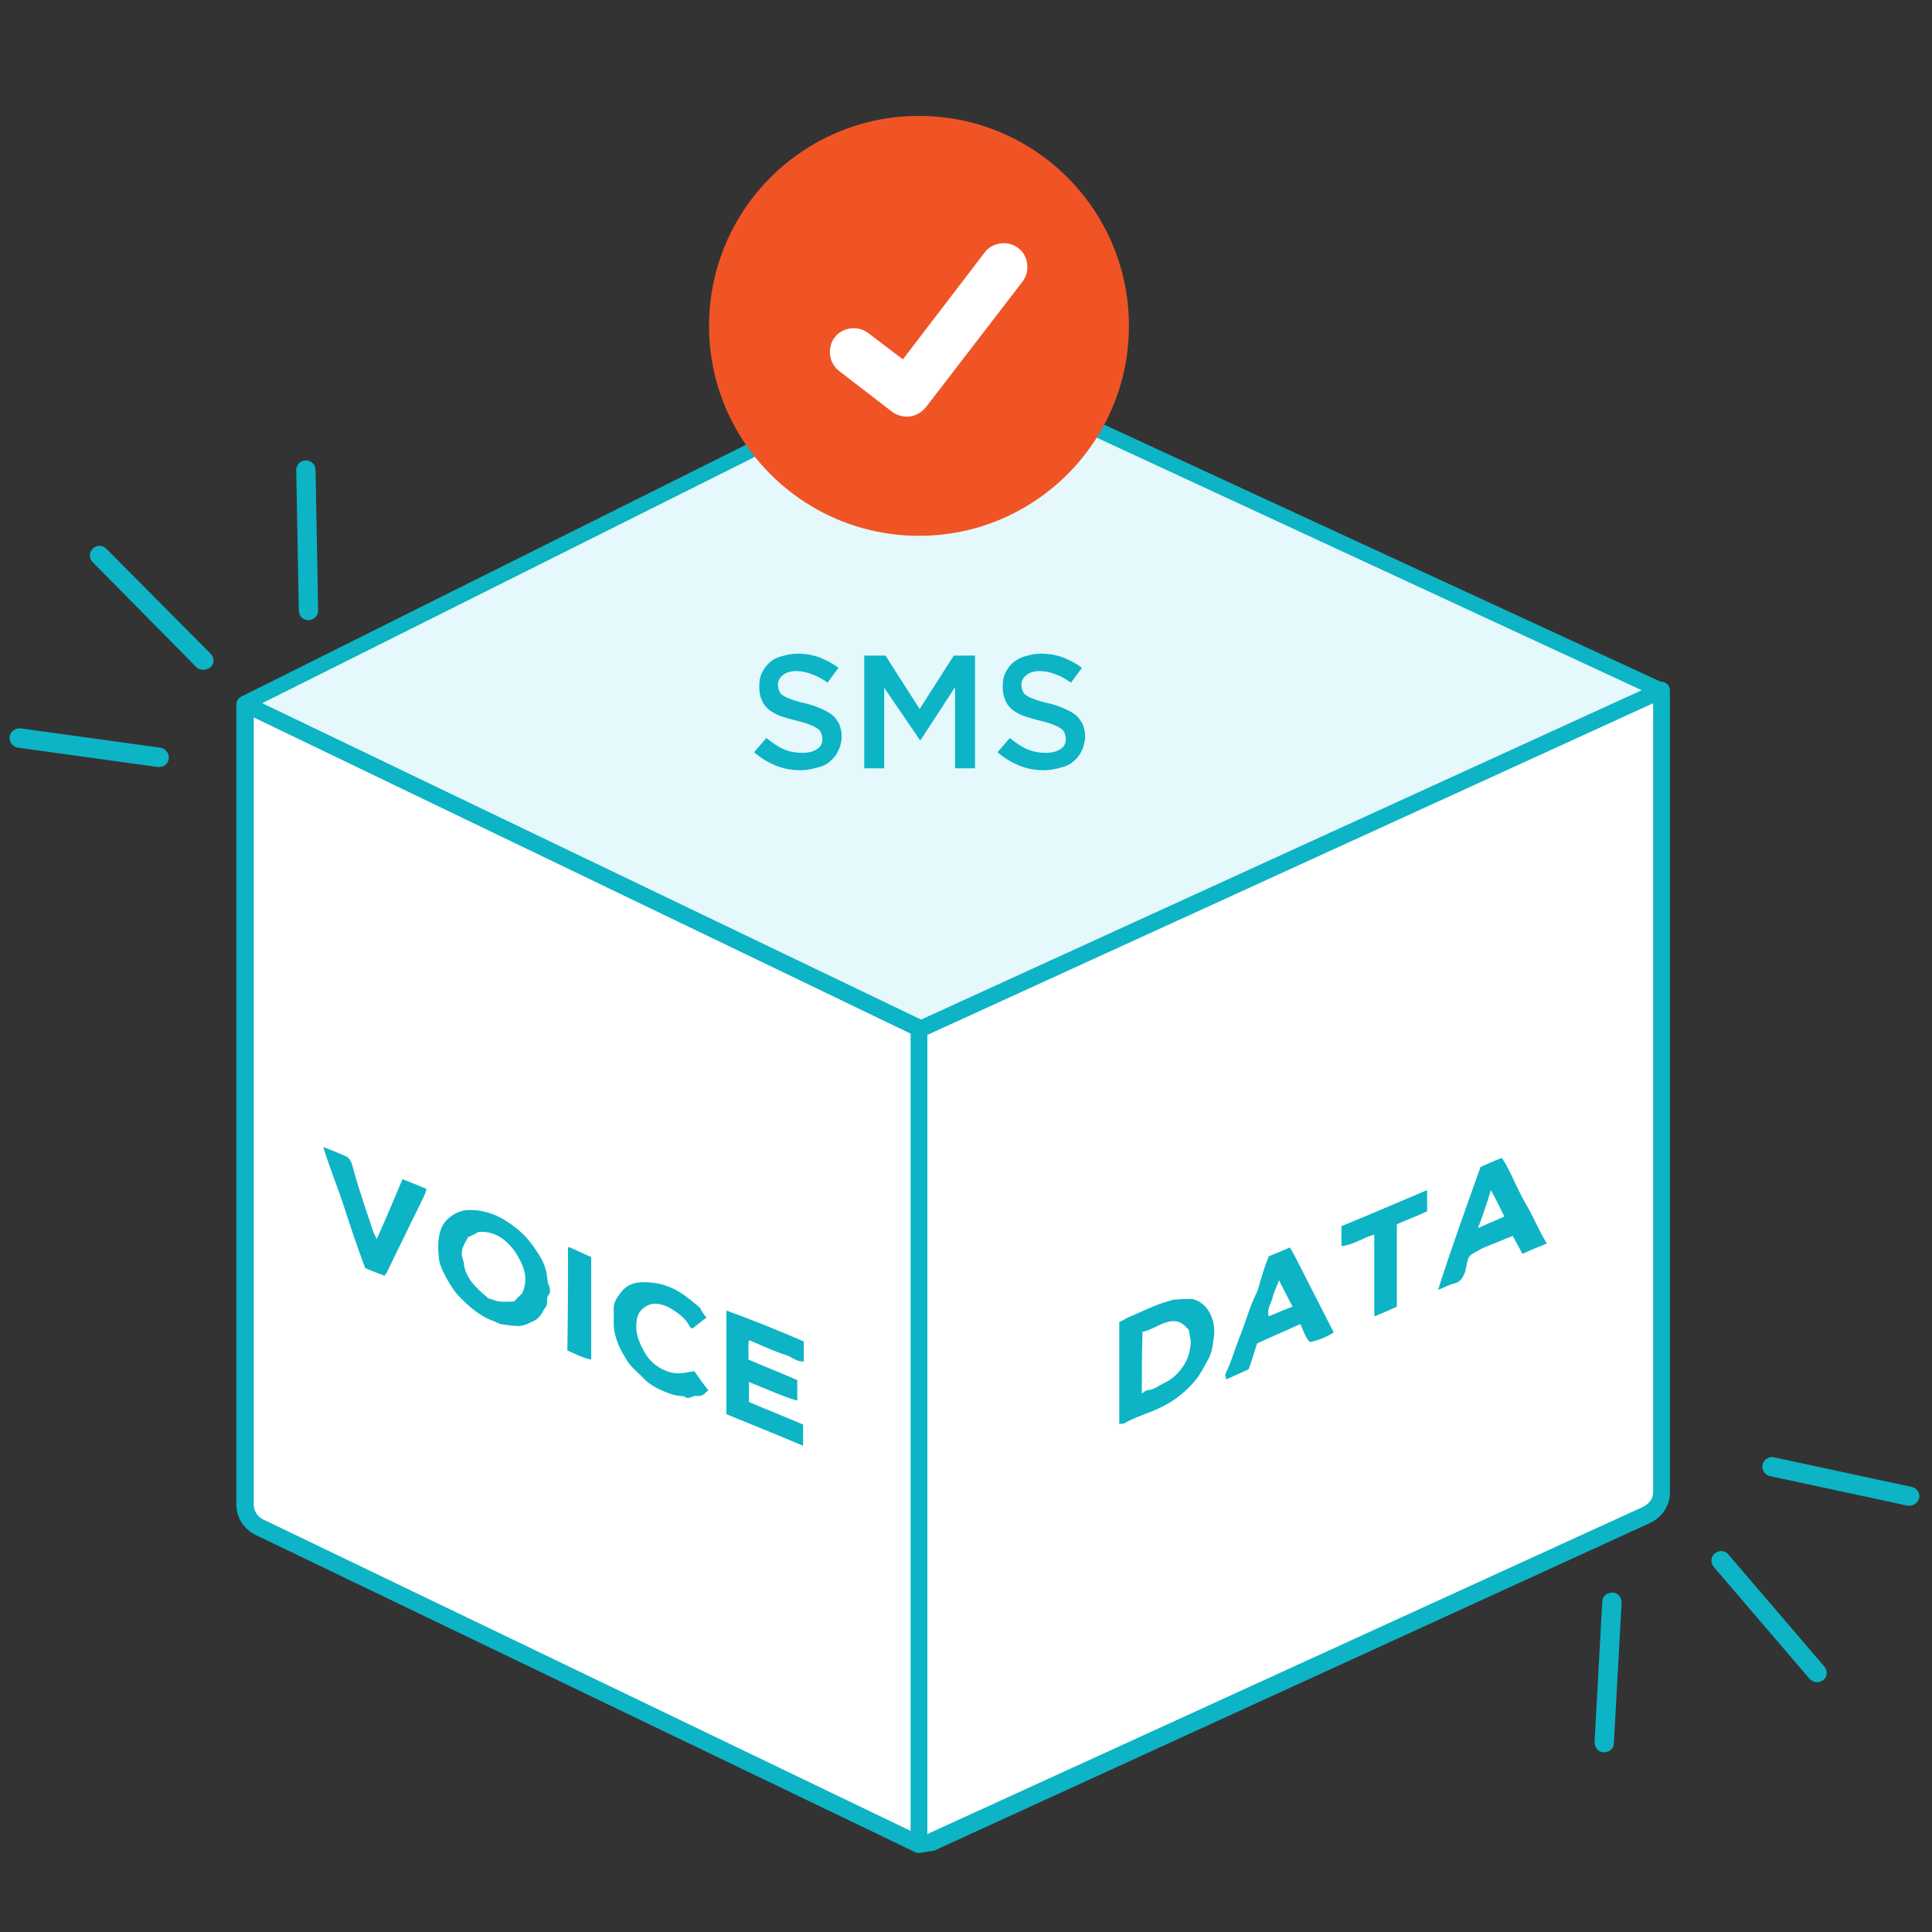
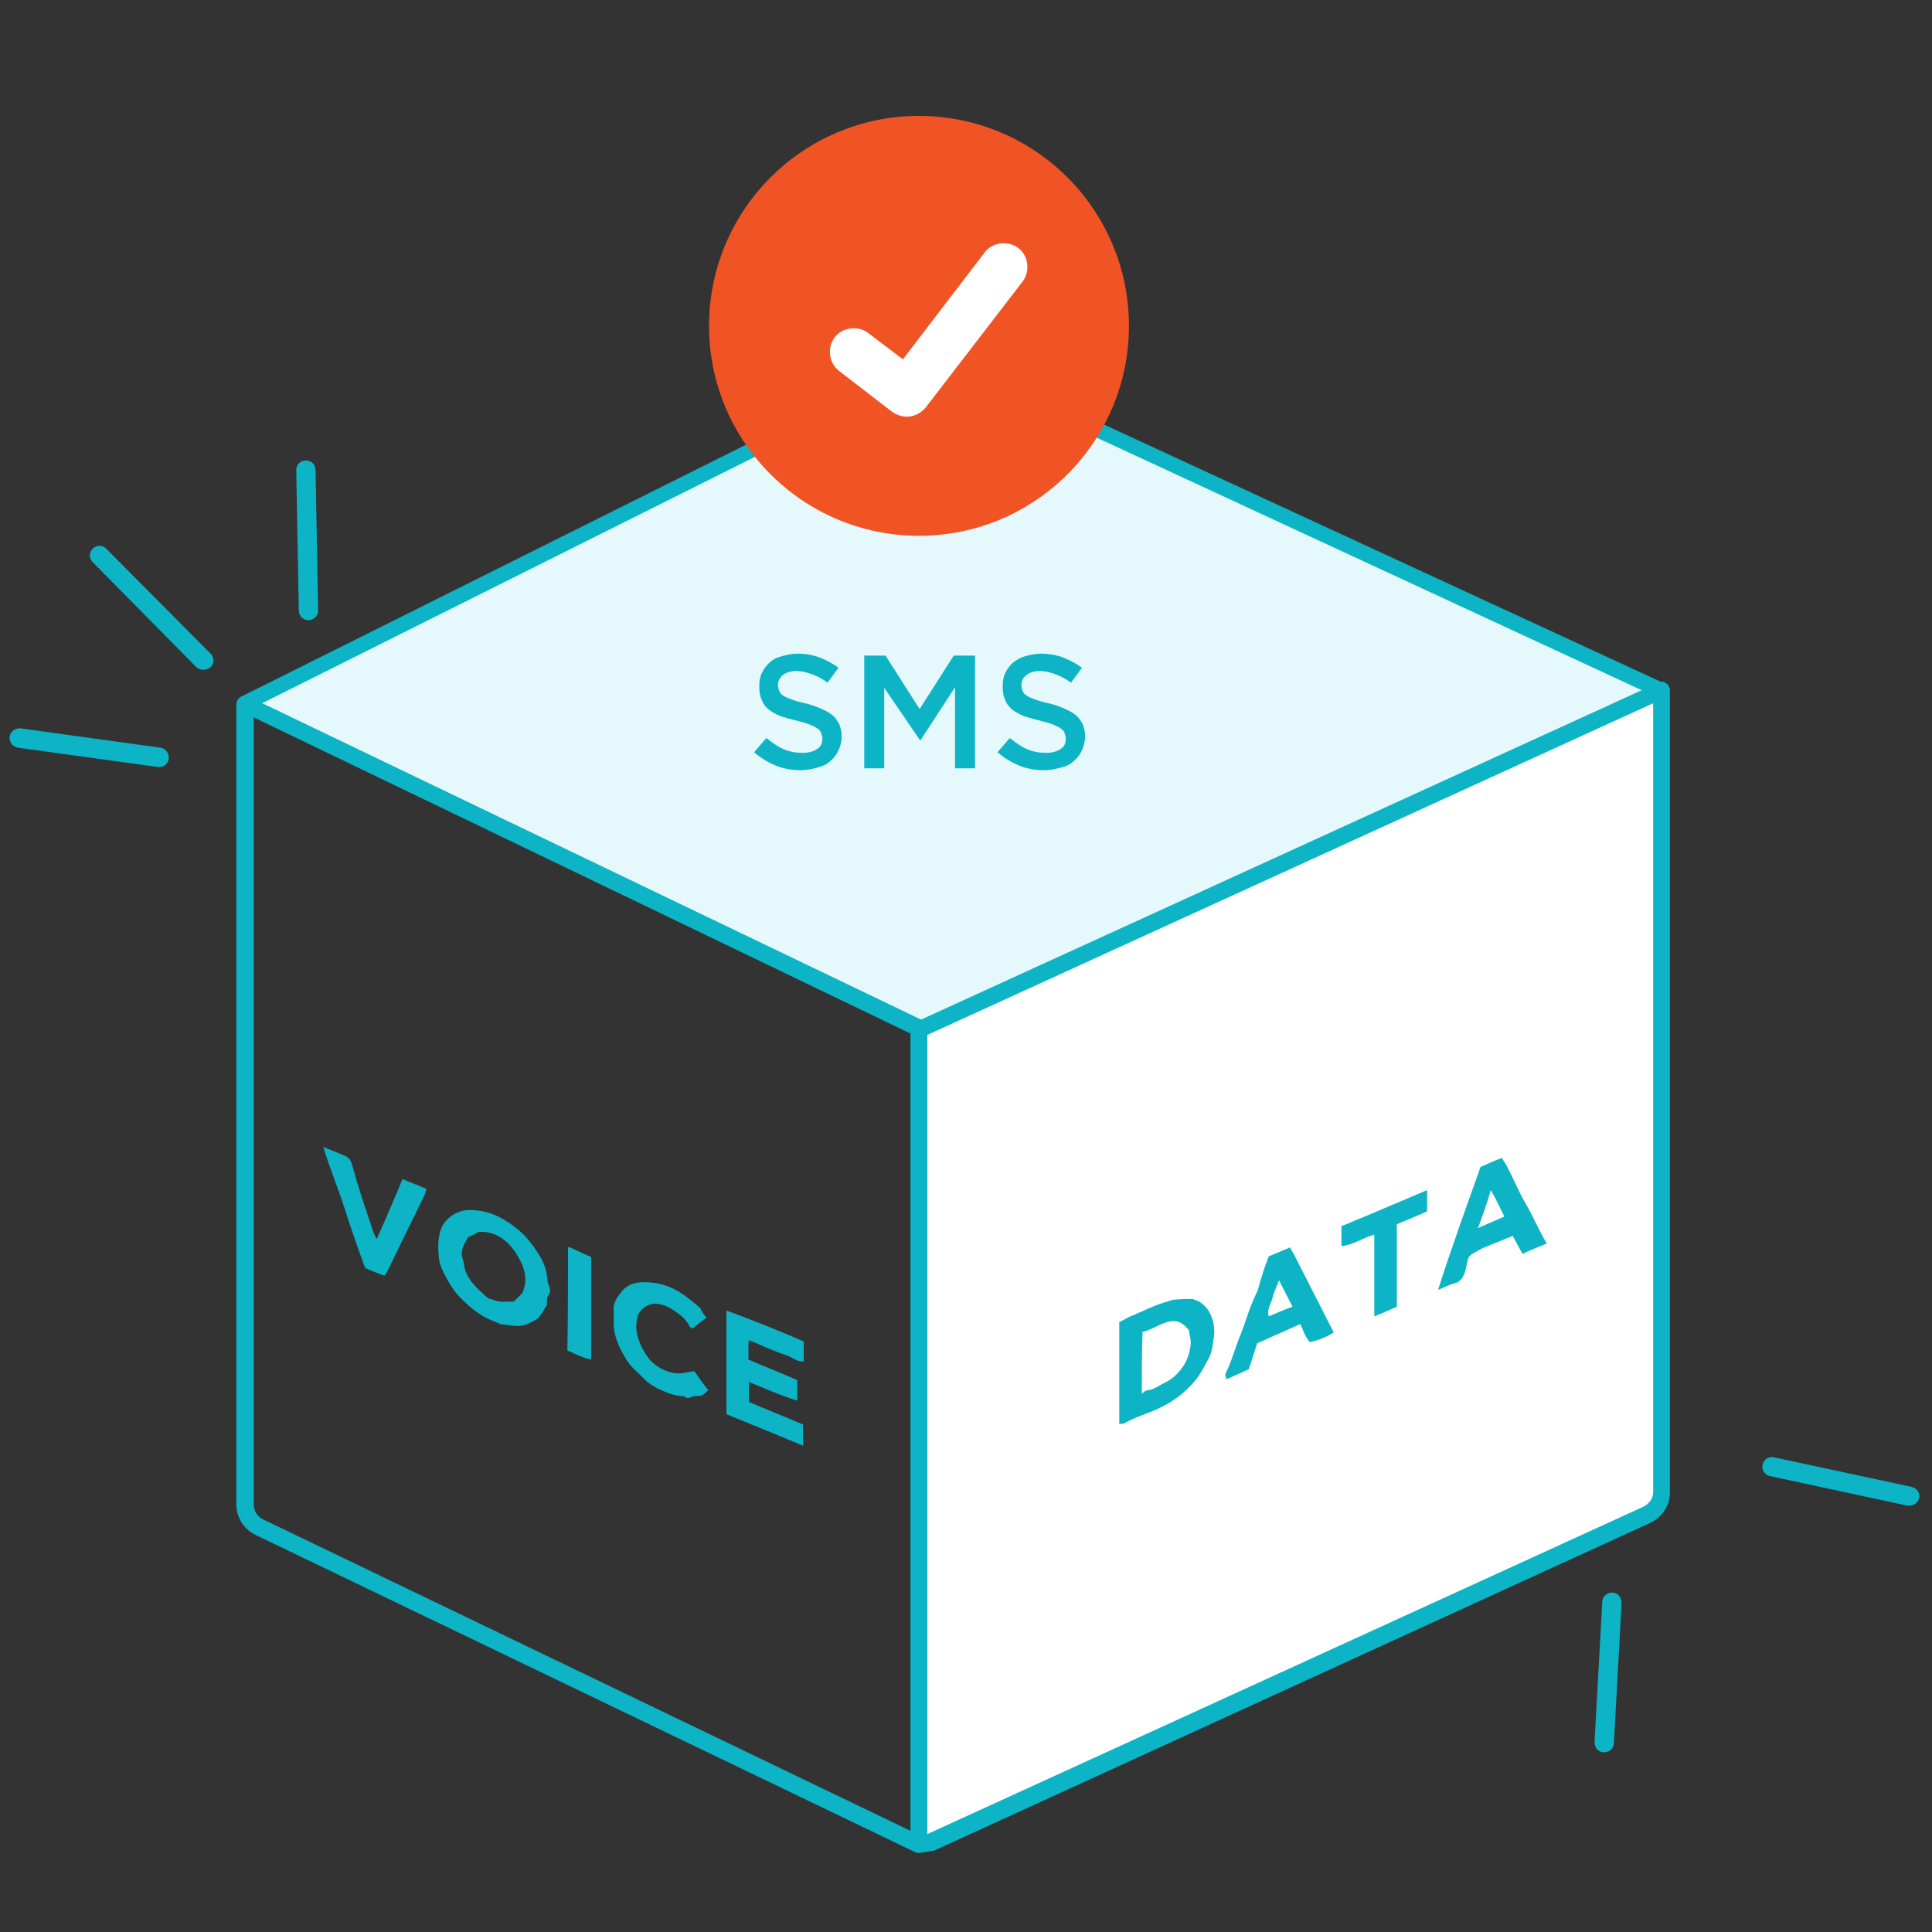
<svg xmlns="http://www.w3.org/2000/svg" version="1.1" id="Layer_1" x="0px" y="0px" viewBox="0 0 300 300" style="enable-background:new 0 0 300 300;" xml:space="preserve">
  <rect x="0" y="0" width="300" height="300" fill="#333333" stroke="none" />
  <style type="text/css">
	.st0{fill:#E5F8FB;}
	.st1{fill:#0CB4C6;}
	.st2{fill:#FFFFFF;}
	.st3{fill:#F05425;}
</style>
  <g>
    <g>
      <path class="st0" d="M145.9,160.9l112-53.8L147.8,56.3c-1.2-0.6-2.6-0.5-3.8,0.1L38.2,109.1c0,0-0.1,0.1-0.1,0.1c0,0,0,0,0,0    L145.9,160.9z" />
      <path class="st1" d="M145.9,162.1c-0.2,0-0.3,0-0.5-0.1L37.6,110.3c-0.3-0.2-0.6-0.5-0.7-0.9s0.1-0.8,0.3-1    c0.1-0.1,0.1-0.1,0.2-0.2c0,0,0,0,0,0c0.1-0.1,0.1-0.1,0.2-0.1l105.8-52.8c1.5-0.7,3.3-0.8,4.8-0.1l110.2,50.9    c0.4,0.2,0.7,0.6,0.7,1.1c0,0.5-0.3,0.9-0.7,1.1l-112,53.8C146.3,162.1,146.1,162.1,145.9,162.1z M40.7,109.2l105.2,50.5    l109.3-52.4L147.3,57.3c-0.9-0.4-1.9-0.4-2.8,0L40.7,109.2z M37.5,108.1C37.5,108.1,37.5,108.1,37.5,108.1    C37.5,108.1,37.5,108.1,37.5,108.1z M37.6,108.1C37.5,108.1,37.5,108.1,37.6,108.1C37.5,108.1,37.5,108.1,37.6,108.1z" />
    </g>
    <g>
      <path class="st2" d="M142.7,159.9v126.5c0.6,0,1.2-0.1,1.7-0.4c0.1,0,0.1,0,0.2,0l111-50.8c1.4-0.7,2.4-2,2.4-3.5V107.1    L142.7,159.9z" />
      <path class="st1" d="M142.7,287.7c-0.7,0-1.3-0.6-1.3-1.3V159.9c0-0.5,0.3-1,0.8-1.2l115.3-52.7c0.4-0.2,0.9-0.2,1.2,0.1    c0.4,0.2,0.6,0.7,0.6,1.1v124.6c0,2-1.2,3.8-3.1,4.7l-111,50.8c-0.2,0.1-0.3,0.1-0.4,0.1C144,287.5,143.3,287.7,142.7,287.7z     M144.9,287.2C144.9,287.2,144.9,287.2,144.9,287.2C144.9,287.2,144.9,287.2,144.9,287.2z M144,160.7v124.1c0.1,0,0.1,0,0.2-0.1    L255.1,234c1-0.5,1.6-1.3,1.6-2.3V109.2L144,160.7z" />
    </g>
    <g>
-       <path class="st2" d="M142.7,159.6L38.1,109.4v124.2c0,1.5,0.9,2.9,2.3,3.6l102.3,49.2V159.6z" />
      <path class="st1" d="M142.7,287.7c-0.2,0-0.4,0-0.6-0.1L39.8,238.4c-1.9-0.9-3.1-2.7-3.1-4.8V109.4c0-0.4,0.2-0.9,0.6-1.1    c0.4-0.2,0.9-0.3,1.3-0.1l104.6,50.3c0.5,0.2,0.7,0.7,0.7,1.2v126.7c0,0.4-0.2,0.9-0.6,1.1C143.2,287.6,142.9,287.7,142.7,287.7z     M39.4,111.4v122.2c0,1,0.6,2,1.6,2.4l100.4,48.3V160.5L39.4,111.4z" />
    </g>
  </g>
  <g>
    <g>
      <g>
        <path class="st1" d="M185.2,201.7c0.4,0.2,0.6,0.2,0.8,0.3c1.3,0.7,2,1.8,2.4,3.3c0.2,1,0.2,1.9,0,2.9c-0.1,1-0.3,2-0.8,2.9     c-0.5,0.9-0.9,1.7-1.5,2.6c-1,1.4-2.3,2.6-3.7,3.6c-1,0.7-2.2,1.3-3.4,1.8c-1.5,0.6-3,1.1-4.4,1.9c-0.2,0.1-0.5,0.1-0.8,0.1     c0-5.3,0-10.5,0-15.8c0.4-0.2,0.8-0.4,1.3-0.7c2.2-0.9,4.2-2,6.5-2.6c0.3-0.1,0.6-0.2,0.9-0.2     C183.5,201.7,184.5,201.7,185.2,201.7z M177.3,216.4c0.4-0.3,0.6-0.5,0.8-0.5c1.1-0.1,1.9-0.8,2.8-1.2c1-0.5,1.8-1.2,2.5-2.1     c1-1.3,1.4-2.6,1.5-4.1c0-0.6-0.2-1.3-0.3-2c-0.1-0.1-0.3-0.3-0.4-0.4c-0.9-1-1.9-1.2-3.3-0.7c-1.2,0.4-2.3,1.2-3.5,1.4     c0,0.2,0,0.4,0,0.5C177.3,210.3,177.3,213.2,177.3,216.4z" />
      </g>
    </g>
    <g>
      <g>
        <path class="st1" d="M197,195.1c1.1-0.5,2.2-0.9,3.3-1.4c0.6,1,1.1,2,1.6,3c1.7,3.3,3.4,6.7,5.2,10.2c-1.1,0.7-2.3,1.2-3.7,1.5     c-0.8-0.8-1-1.9-1.5-2.8c-2.2,1-4.5,2-6.7,3c-0.4,1.3-0.8,2.6-1.3,4c-1,0.5-2.2,1-3.5,1.6c0-0.3-0.2-0.7-0.1-0.9     c1-2,1.5-4.1,2.4-6.2c0.8-2.1,1.4-4.3,2.4-6.3c0.4-0.8,0.5-1.7,0.8-2.5C196.2,197.2,196.6,196.2,197,195.1z M200.7,202.9     c-0.7-1.4-1.4-2.7-2.1-4.1c-0.3,0.9-0.8,1.8-1,2.7c-0.2,0.9-0.9,1.7-0.6,2.9C198.4,203.8,199.6,203.3,200.7,202.9z" />
      </g>
    </g>
    <g>
      <g>
        <path class="st1" d="M229.9,181.2c1.2-0.5,2.2-1,3.3-1.4c0.3,0.5,0.6,0.9,0.8,1.3c1,1.9,1.8,3.9,2.9,5.8c1.2,2,2,4.1,3.3,6.2     c-1.3,0.5-2.5,1-3.8,1.6c-0.5-1-1-1.8-1.5-2.8c-0.4,0.2-0.7,0.3-1,0.4c-1.5,0.7-3,1.1-4.4,1.9c-1.4,0.8-1.4,0.7-1.7,1.9     c-0.1,0.5-0.2,1-0.3,1.4c-0.3,0.8-0.7,1.6-1.7,1.8c-0.8,0.2-1.5,0.6-2.5,1C225.4,193.7,227.7,187.4,229.9,181.2z M229.5,190.7     c1.5-0.7,2.8-1.2,4.1-1.8c-0.7-1.4-1.3-2.7-2.1-4.1C230.9,186.8,230.3,188.6,229.5,190.7z" />
      </g>
    </g>
    <g>
      <path class="st1" d="M221.6,184.8c0,1.2,0,2.2,0,3.3c-1.5,0.7-3.1,1.3-4.7,2c0,4.2,0,8.5,0,12.8c-1.1,0.5-2.2,1-3.5,1.5    c0-4.3,0-8.5,0-12.7c-1.8,0.5-3.2,1.6-5.1,1.8c0-1.1,0-2.1,0-3.1C212.7,188.6,217.1,186.7,221.6,184.8z" />
    </g>
  </g>
  <g>
    <g>
      <g>
        <path class="st1" d="M84.9,202.7c-0.6,0.8-0.9,1.8-1.8,2.3c-0.8,0.4-1.7,0.9-2.6,0.9c-1,0-2-0.2-2.8-0.3     c-0.5-0.2-0.7-0.3-0.9-0.4c-2.3-0.8-4.1-2.4-5.7-4.1c-1-1.1-2.7-4-2.9-5.4c-0.2-1.6-0.3-3.3,0.3-4.9c0.6-1.6,2.4-2.8,4.1-2.9     c2.8-0.1,5.1,0.9,7.3,2.6c1.6,1.2,2.7,2.6,3.7,4.2c0.8,1.2,1.3,2.5,1.4,4c0,0.4,0.2,0.8,0.3,1.1c0.1,0.4,0.2,0.8,0,1.1     C84.8,201.5,85,202.1,84.9,202.7z M72.7,192.1c-0.2,0.4-0.5,0.8-0.7,1.3c-0.2,0.4-0.3,0.9-0.3,1.3c0,0.4,0.2,0.9,0.3,1.3     c0.2,2.5,2,4,3.7,5.5c0.2,0.2,0.5,0.2,0.8,0.3c1.1,0.5,2.2,0.3,3.3,0.3c0.5-0.5,1-1,1.3-1.3c1.1-2.5,0.1-4.5-1.1-6.4     c-1.4-2-3.3-3.3-5.7-3.1C73.6,191.7,73.2,191.9,72.7,192.1z" />
      </g>
    </g>
    <g>
      <path class="st1" d="M124.8,208.3c0,1,0,2,0,3.1c-1.1,0.1-1.8-0.7-2.8-1c-1-0.3-1.9-0.7-2.9-1.1c-0.9-0.4-1.8-0.8-2.8-1.2    c-0.2,1,0,1.9-0.1,3c2.5,1.1,5.1,2.1,7.6,3.2c0,1,0,2,0,3.2c-2.6-0.8-5-1.9-7.5-2.9c0,1.1,0,2.1,0,3.1c2.8,1.2,5.6,2.3,8.4,3.5    c0,1.2,0,2.2,0,3.3c-4-1.7-8-3.3-11.9-4.9c0-5.4,0-10.7,0-16.1C116.9,205,120.9,206.6,124.8,208.3z" />
    </g>
    <g>
      <path class="st1" d="M109.7,204.6c-0.7,0.5-1.4,1.1-2.2,1.7c-0.1-0.1-0.4-0.2-0.4-0.3c-0.6-1.3-1.8-2.1-2.9-2.8    c-1-0.6-2.3-0.9-3.1-0.7c-2.1,0.7-2.3,2.2-2.3,3.6c0,1.3,0.6,2.7,1.3,3.9c0.9,1.6,2.3,2.6,4,3.1c0.9,0.2,1.7,0.2,2.6,0    c0.4-0.1,0.8-0.1,1.1-0.2c0.7,1,1.4,2,2.2,3c-0.3,0.2-0.5,0.4-0.7,0.6c-0.5,0.4-1.1,0.2-1.6,0.3c-0.5,0.2-1,0.5-1.5,0    c-1.5,0-2.8-0.6-4.1-1.2c-0.7-0.4-1.4-0.8-2-1.4c-1-1.1-2.2-1.9-2.9-3.2c-1.1-1.8-2-3.7-1.9-5.9c0-0.6,0-1.2,0-1.7    c-0.1-1.1,0.5-1.9,1.1-2.7c0.9-1.2,2.1-1.6,3.6-1.6c2.7,0,4.9,0.9,6.9,2.5c0.6,0.5,1.3,1,1.9,1.6    C108.9,203.6,109.3,204.1,109.7,204.6z" />
    </g>
    <g>
      <path class="st1" d="M58.5,192.4c1.4-3.1,2.7-6.2,4-9.3c1.3,0.5,2.5,1,3.7,1.5c0,0.2-0.1,0.5-0.2,0.8c-0.7,1.5-1.4,2.9-2.1,4.3    c-1.2,2.5-2.5,5.1-3.7,7.6c-0.1,0.3-0.3,0.5-0.5,0.8c-1-0.4-1.9-0.7-3-1.2c-1.1-3-2.2-6.1-3.2-9.3c-1-3.1-2.3-6.2-3.3-9.5    c1.2,0.5,2.3,0.9,3.4,1.4c0.8,0.3,1,1.1,1.2,1.8c0.9,3.4,2.1,6.7,3.2,10.1C58.1,191.6,58.3,192,58.5,192.4z" />
    </g>
    <g>
      <path class="st1" d="M88.2,193.7c0.2,0,0.3-0.1,0.3,0c1.1,0.5,2.2,1,3.3,1.5c0,5.3,0,10.5,0,15.9c-1.3-0.2-2.5-0.9-3.7-1.4    C88.2,204.3,88.2,199,88.2,193.7z" />
    </g>
  </g>
  <g>
    <circle class="st3" cx="142.7" cy="50.6" r="32.6" />
  </g>
  <g id="e1436a23-a259-49e2-b8fe-799bdd526759_9_">
    <path class="st2" d="M140.8,64.7c-0.8,0-1.6-0.3-2.2-0.7l0,0l-8.3-6.4c-1.6-1.2-1.9-3.6-0.7-5.2c1.2-1.6,3.6-1.9,5.2-0.7   c0,0,0,0,0,0l5.4,4.1l12.7-16.6c1.2-1.6,3.6-1.9,5.2-0.7c0,0,0,0,0,0l0,0l-0.1,0.1l0.1-0.1c1.6,1.2,1.9,3.6,0.7,5.2l-15,19.5   C143,64.2,141.9,64.7,140.8,64.7L140.8,64.7z" />
  </g>
  <g>
    <path class="st1" d="M47.9,96.3c-0.8,0-1.5-0.6-1.5-1.5L46,73c0-0.8,0.6-1.5,1.5-1.5c0.8,0,1.5,0.6,1.5,1.5l0.4,21.9   C49.4,95.6,48.7,96.3,47.9,96.3C47.9,96.3,47.9,96.3,47.9,96.3z" />
  </g>
  <g>
    <path class="st1" d="M31.6,104c-0.4,0-0.8-0.1-1.1-0.4L14.4,87.3c-0.6-0.6-0.6-1.5,0-2.1c0.6-0.6,1.5-0.6,2.1,0l16.2,16.3   c0.6,0.6,0.6,1.5,0,2.1C32.3,103.9,31.9,104,31.6,104z" />
  </g>
  <g>
    <path class="st1" d="M24.7,119.1c-0.1,0-0.1,0-0.2,0l-21.7-3c-0.8-0.1-1.4-0.9-1.3-1.7c0.1-0.8,0.9-1.4,1.7-1.3l21.7,3   c0.8,0.1,1.4,0.9,1.3,1.7C26.1,118.6,25.5,119.1,24.7,119.1z" />
  </g>
  <g>
    <path class="st1" d="M249.1,272.1C249.1,272.1,249.1,272.1,249.1,272.1c-0.9,0-1.5-0.7-1.5-1.6l1.2-21.8c0-0.8,0.7-1.4,1.6-1.4   c0.8,0,1.4,0.7,1.4,1.6l-1.2,21.8C250.6,271.5,249.9,272.1,249.1,272.1z" />
  </g>
  <g>
-     <path class="st1" d="M282.1,261.2c-0.4,0-0.8-0.2-1.1-0.5l-14.9-17.4c-0.5-0.6-0.5-1.6,0.2-2.1c0.6-0.5,1.6-0.5,2.1,0.2l14.9,17.4   c0.5,0.6,0.5,1.6-0.2,2.1C282.8,261.1,282.5,261.2,282.1,261.2z" />
-   </g>
+     </g>
  <g>
    <path class="st1" d="M296.5,233.8c-0.1,0-0.2,0-0.3,0l-21.4-4.6c-0.8-0.2-1.3-1-1.1-1.8c0.2-0.8,1-1.3,1.8-1.1l21.4,4.6   c0.8,0.2,1.3,1,1.1,1.8C297.8,233.3,297.2,233.8,296.5,233.8z" />
  </g>
  <g>
    <path class="st1" d="M121,107.3c0.1,0.3,0.3,0.5,0.6,0.7c0.3,0.2,0.7,0.4,1.3,0.6c0.5,0.2,1.2,0.4,2.1,0.6c0.9,0.2,1.7,0.5,2.4,0.8   c0.7,0.3,1.3,0.6,1.8,1c0.5,0.4,0.8,0.9,1.1,1.4c0.2,0.5,0.4,1.2,0.4,1.9c0,0.8-0.2,1.6-0.5,2.2c-0.3,0.7-0.7,1.2-1.3,1.7   c-0.5,0.5-1.2,0.8-2,1c-0.8,0.2-1.6,0.4-2.5,0.4c-1.4,0-2.6-0.2-3.9-0.7c-1.2-0.5-2.4-1.2-3.4-2.1l1.9-2.2c0.9,0.7,1.7,1.3,2.6,1.7   c0.9,0.4,1.9,0.6,3,0.6c1,0,1.7-0.2,2.3-0.6c0.6-0.4,0.8-0.9,0.8-1.6c0-0.3-0.1-0.6-0.2-0.9c-0.1-0.3-0.3-0.5-0.6-0.7   c-0.3-0.2-0.7-0.4-1.2-0.6c-0.5-0.2-1.2-0.4-2-0.6c-0.9-0.2-1.8-0.5-2.5-0.7c-0.7-0.3-1.3-0.6-1.8-1c-0.5-0.4-0.9-0.9-1.1-1.5   c-0.3-0.6-0.4-1.3-0.4-2.1c0-0.8,0.1-1.5,0.4-2.1c0.3-0.6,0.7-1.2,1.2-1.6c0.5-0.5,1.1-0.8,1.9-1c0.7-0.2,1.5-0.4,2.4-0.4   c1.3,0,2.4,0.2,3.5,0.6c1,0.4,2,0.9,2.9,1.6l-1.7,2.3c-0.8-0.6-1.6-1-2.4-1.3c-0.8-0.3-1.6-0.5-2.4-0.5c-0.9,0-1.6,0.2-2.1,0.6   c-0.5,0.4-0.8,0.9-0.8,1.5C120.8,106.7,120.9,107,121,107.3z" />
    <path class="st1" d="M142.9,115L142.9,115l-5.6-8.2v12.5h-3.1v-17.5h3.3l5.3,8.3l5.3-8.3h3.3v17.5h-3.1v-12.6L142.9,115z" />
    <path class="st1" d="M158.8,107.3c0.1,0.3,0.3,0.5,0.6,0.7c0.3,0.2,0.7,0.4,1.3,0.6c0.5,0.2,1.2,0.4,2.1,0.6   c0.9,0.2,1.7,0.5,2.4,0.8c0.7,0.3,1.3,0.6,1.8,1c0.5,0.4,0.8,0.9,1.1,1.4c0.2,0.5,0.4,1.2,0.4,1.9c0,0.8-0.2,1.6-0.5,2.2   c-0.3,0.7-0.7,1.2-1.3,1.7c-0.5,0.5-1.2,0.8-2,1c-0.8,0.2-1.6,0.4-2.5,0.4c-1.4,0-2.6-0.2-3.9-0.7c-1.2-0.5-2.4-1.2-3.4-2.1   l1.9-2.2c0.9,0.7,1.7,1.3,2.6,1.7c0.9,0.4,1.9,0.6,3,0.6c1,0,1.7-0.2,2.3-0.6c0.6-0.4,0.8-0.9,0.8-1.6c0-0.3-0.1-0.6-0.2-0.9   c-0.1-0.3-0.3-0.5-0.6-0.7c-0.3-0.2-0.7-0.4-1.2-0.6c-0.5-0.2-1.2-0.4-2-0.6c-0.9-0.2-1.8-0.5-2.5-0.7c-0.7-0.3-1.3-0.6-1.8-1   c-0.5-0.4-0.9-0.9-1.1-1.5c-0.3-0.6-0.4-1.3-0.4-2.1c0-0.8,0.1-1.5,0.4-2.1c0.3-0.6,0.7-1.2,1.2-1.6s1.1-0.8,1.9-1   c0.7-0.2,1.5-0.4,2.4-0.4c1.3,0,2.4,0.2,3.5,0.6c1,0.4,2,0.9,2.9,1.6l-1.7,2.3c-0.8-0.6-1.6-1-2.4-1.3c-0.8-0.3-1.6-0.5-2.4-0.5   c-0.9,0-1.6,0.2-2.1,0.6c-0.5,0.4-0.8,0.9-0.8,1.5C158.6,106.7,158.7,107,158.8,107.3z" />
  </g>
</svg>